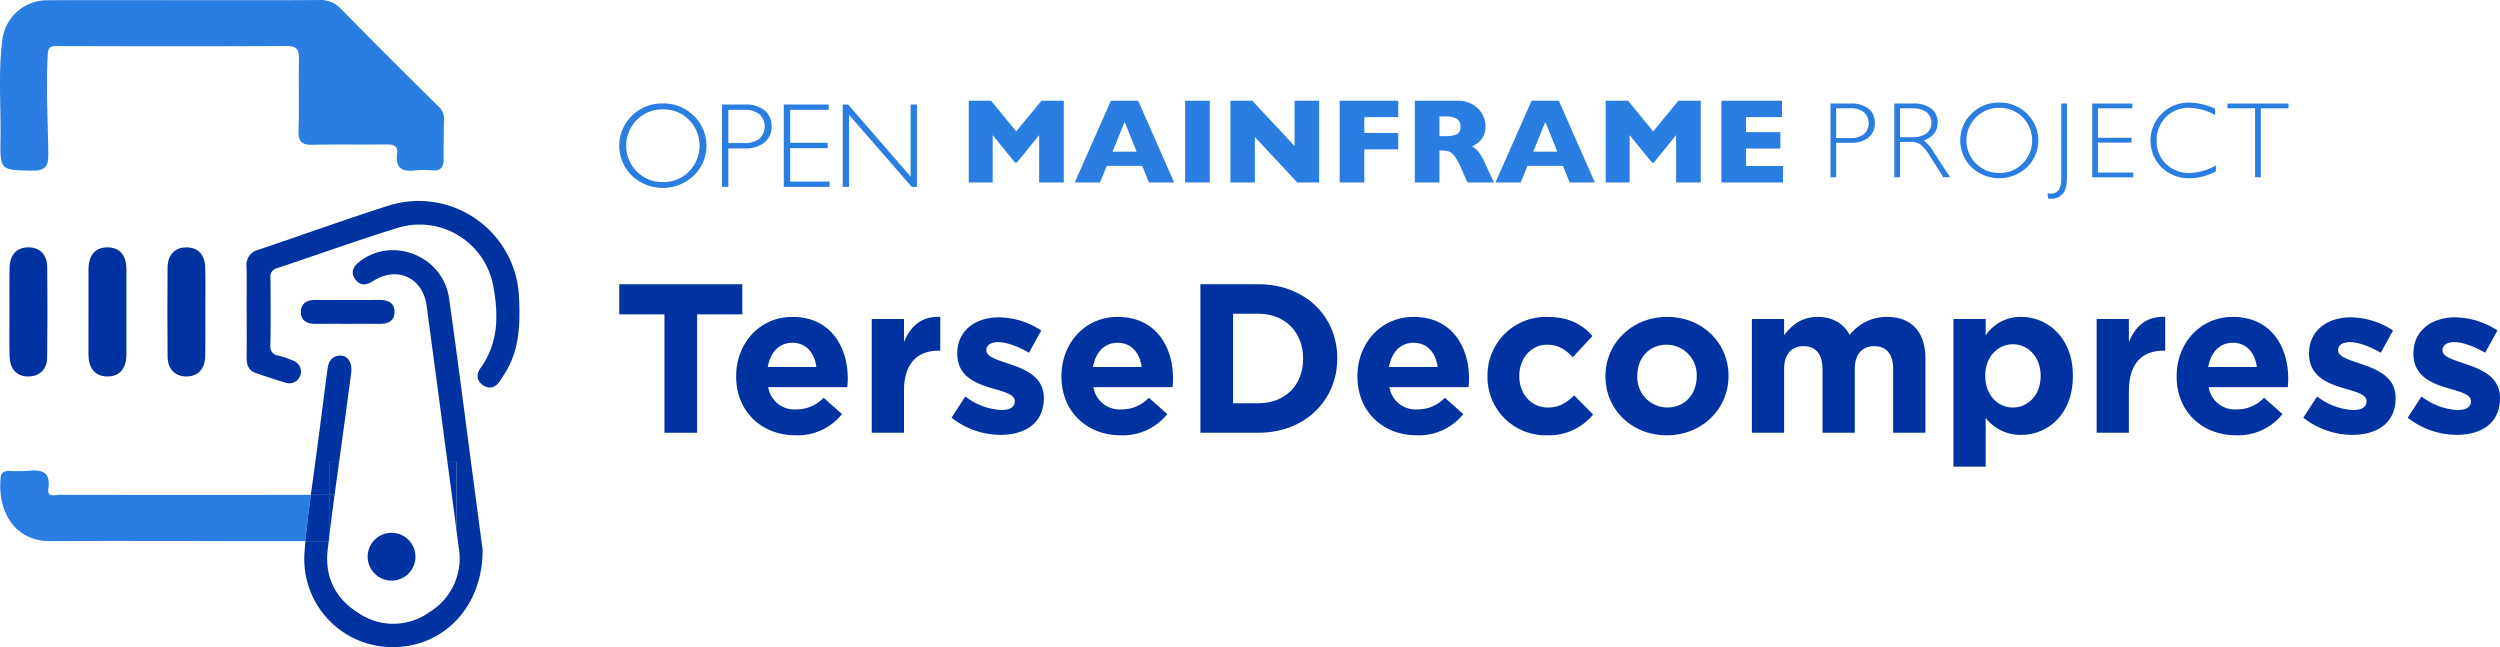
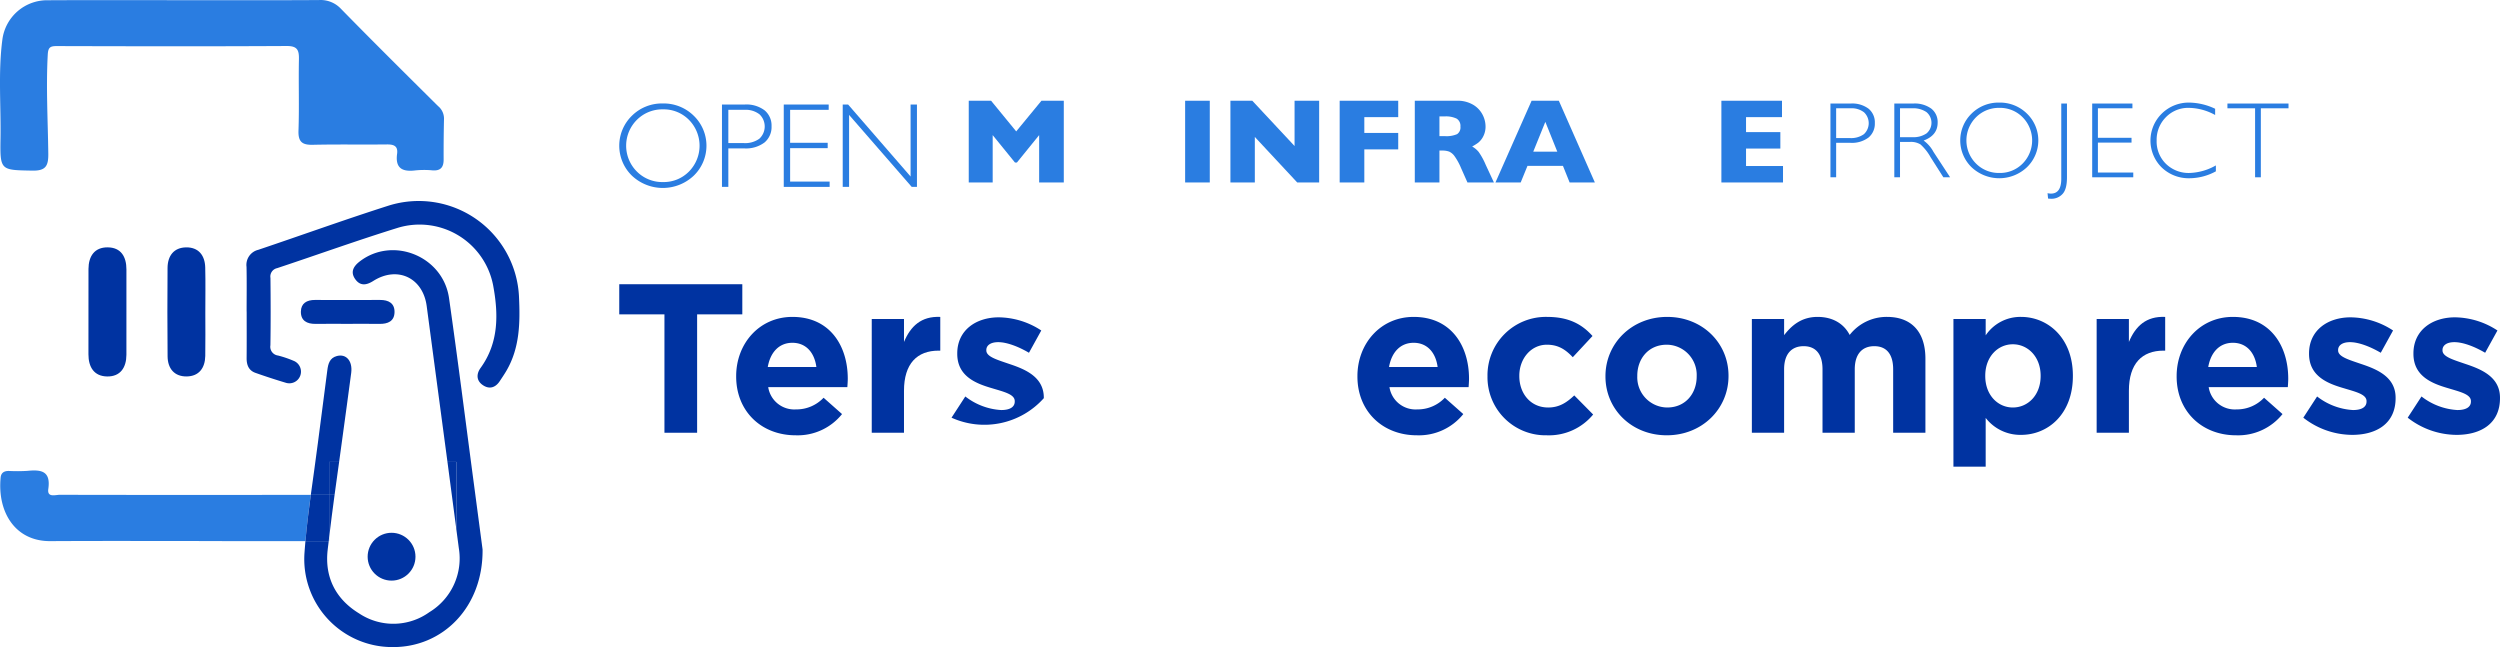
<svg xmlns="http://www.w3.org/2000/svg" id="Layer_1" data-name="Layer 1" viewBox="15.246 23.547 627.324 162.373">
  <defs>
    <style>.cls-1{fill:#2a7de1;}.cls-2{fill:#0033a1;}.cls-3{fill:none;}</style>
  </defs>
  <path class="cls-1" d="M15.374,58.254c-.133,8.118-.024,7.958,7.995,8.108,3.343.063,4.032-1.172,3.995-4.232-.102-8.282-.585-16.562-.137-24.855.099-1.837.609-2.17,2.28-2.165,19.229.055,38.459.091,57.688-.018,2.676-.015,3.106,1.038,3.06,3.33-.121,5.965.096,11.939-.11,17.9-.098,2.834.933,3.621,3.603,3.559,6.185-.145,12.376-.02,18.563-.091,1.739-.02,2.847.375,2.575,2.369-.499,3.658,1.383,4.549,4.601,4.146a21.945,21.945,0,0,1,4.305-.006c2.035.15,2.783-.804,2.775-2.726q-.023-5.138.095-10.276a4.075,4.075,0,0,0-1.506-3.142C117.004,42.062,108.844,33.977,100.811,25.769a7.005,7.005,0,0,0-5.554-2.208c-11.162.07-22.324.032-33.487.032-11.494-.001-22.988-.044-34.482.017a11.327,11.327,0,0,0-11.44,9.831C14.756,41.69,15.509,49.982,15.374,58.254Z" />
  <path class="cls-1" d="M79.995,147.733c-16.579.001-33.158.02-49.736-.027-1.108-.003-3.219.776-2.892-1.46.666-4.554-1.838-4.887-5.252-4.544a41.967,41.967,0,0,1-4.639.023c-1.15-.013-1.95.412-2.07,1.642-.842,8.613,3.596,16.012,12.448,15.965,14.368-.077,28.737-.021,43.106-.021v.026q10.465,0,20.93-.005c.346-3.877.826-7.744,1.348-11.608Q86.616,147.728,79.995,147.733Z" />
  <path class="cls-1" d="M97.834,158.452c-.035.295-.071.589-.105.884l.105 0Z" />
  <path class="cls-2" d="M127.922,98.358C126.418,87.824,113.825,82.753,105.519,89.147c-1.557,1.199-2.413,2.632-1.146,4.434,1.242,1.767,2.794,1.568,4.527.471,6.075-3.847,12.471-.815,13.416,6.288q2.603,19.56,5.213,39.118h2.22v16.857c.207,1.591.423,3.18.628,4.772a15.773,15.773,0,0,1-7.393,16.071,15.487,15.487,0,0,1-17.647.3c-5.824-3.566-8.629-9.01-7.881-15.818.084-.769.184-1.536.274-2.305q-2.92-0-5.84-.003c-.089.993-.173,1.987-.242,2.981A22.081,22.081,0,0,0,113.598,185.918c12.768.168,22.896-10.05,22.74-24.505-.593-4.478-1.385-10.481-2.182-16.483C132.092,129.404,130.136,113.862,127.922,98.358Z" />
  <path class="cls-2" d="M97.834,139.458h2.507q.389-2.809.77-5.619c.748-5.576,1.543-11.147,2.263-16.727.383-2.968-1.239-4.845-3.587-4.23-1.832.479-2.204,1.966-2.411,3.601-.769,6.094-1.598,12.182-2.372,18.275-.55,4.324-1.183,8.643-1.768,12.966,1.532-.001,3.065.004,4.597.004Z" />
  <path class="cls-2" d="M97.834,158.452V147.728c-1.532-.001-3.065-.005-4.597-.004-.523,3.864-1.003,7.732-1.348,11.608q2.92-0,5.84.003C97.763,159.041,97.799,158.746,97.834,158.452Z" />
  <path class="cls-2" d="M129.748,139.458h-2.22q1.119,8.428,2.22,16.857Z" />
  <path class="cls-2" d="M97.834,147.728c.455 0.0.91.004,1.365.004q.564-4.138,1.142-8.274H97.834Z" />
  <path class="cls-2" d="M97.834,147.728v10.723q.635-5.365,1.365-10.719C98.744,147.732,98.289,147.728,97.834,147.728Z" />
  <path class="cls-2" d="M112.728,75.154c-10.959,3.497-21.784,7.411-32.688,11.083a3.89,3.89,0,0,0-2.932,4.284c.079,3.724.022,7.45.022,11.175h.013c0,3.898.025,7.797-.011,11.695-.016,1.727.511,3.114,2.216,3.718q3.789,1.342,7.644,2.495a2.925,2.925,0,0,0,1.931-5.517,26.572,26.572,0,0,0-3.931-1.333,2.207,2.207,0,0,1-1.892-2.565c.09-5.63.069-11.262.012-16.893a2.145,2.145,0,0,1,1.668-2.461c10.022-3.324,19.961-6.911,30.041-10.045A18.798,18.798,0,0,1,138.988,95.142c1.324,7.1,1.48,14.347-3.143,20.725-1.108,1.528-1.083,3.213.578,4.33,1.618,1.089,3.138.643,4.229-1.013.571-.867,1.16-1.725,1.682-2.621,3.347-5.743,3.44-12.069,3.149-18.419A25.189,25.189,0,0,0,112.728,75.154Z" />
  <path class="cls-2" d="M102.428,104.81c2.681 0,5.362-.03,8.042.01,2.084.031,3.734-.658,3.775-2.94.04-2.258-1.508-3.079-3.64-3.068q-8.171.041-16.343.002c-2.029-.007-3.488.838-3.516,2.934-.03,2.26,1.512,3.094,3.641,3.069C97.066,104.786,99.747,104.81,102.428,104.81Z" />
-   <path class="cls-2" d="M17.655,113.023c.086,3.028,1.693,5.055,4.814,4.993,2.845-.057,4.578-1.897,4.614-4.781.094-7.542.085-15.087.015-22.63-.029-3.072-1.752-5.03-4.826-4.989-3.127.041-4.575,2.184-4.632,5.19-.067,3.565-.016,7.132-.014,10.698C17.629,105.343,17.546,109.186,17.655,113.023Z" />
  <path class="cls-2" d="M42.283,85.616C38.971,85.581,37.468,87.824,37.449,91.04c-.021,3.704-.005,7.409-.006,11.113-.001,3.43.007,6.86-.004,10.29-.01,3.203,1.402,5.52,4.699,5.569,3.303.049,4.817-2.228,4.827-5.436.021-7.135-.004-14.269.004-21.404C46.972,87.981,45.622,85.651,42.283,85.616Z" />
  <path class="cls-2" d="M66.743,90.645c-.076-3.039-1.703-5.069-4.792-5.025-3.09.044-4.642,2.128-4.662,5.16-.049,7.402-.066,14.805.01,22.206.031,3.048,1.709,5.061,4.79,5.022,3.092-.039,4.614-2.125,4.665-5.158.06-3.563.014-7.128.014-10.692C66.766,98.321,66.839,94.481,66.743,90.645Z" />
  <circle class="cls-2" cx="113.5" cy="163.24" r="6" />
  <path class="cls-2" d="M181.976,102.429H170.636V94.869h30.878v7.56H190.174v29.707h-8.198Z" />
  <path class="cls-2" d="M199.973,118.028v-.106c0-8.146,5.803-14.854,14.107-14.854,9.53,0,13.896,7.4,13.896,15.492,0,.639-.054,1.384-.106,2.129H208.012a6.618,6.618,0,0,0,6.974,5.59,9.353,9.353,0,0,0,6.921-2.928l4.632,4.099a14.272,14.272,0,0,1-11.659,5.324C206.308,132.774,199.973,126.759,199.973,118.028Zm20.124-2.396c-.479-3.62-2.609-6.069-6.017-6.069-3.354,0-5.536,2.396-6.176,6.069Z" />
  <path class="cls-2" d="M233.993,103.6h8.092v5.75c1.65-3.94,4.312-6.495,9.104-6.282v8.465h-.427c-5.377,0-8.678,3.248-8.678,10.062v10.541h-8.092Z" />
-   <path class="cls-2" d="M254.012,128.356l3.461-5.324a16.135,16.135,0,0,0,8.997,3.407c2.343,0,3.407-.852,3.407-2.13v-.106c0-1.757-2.769-2.342-5.909-3.301-3.993-1.171-8.519-3.034-8.519-8.571v-.106c0-5.803,4.686-9.05,10.435-9.05a19.753,19.753,0,0,1,10.648,3.301l-3.088,5.59c-2.822-1.65-5.644-2.662-7.72-2.662-1.97,0-2.981.852-2.981,1.97v.106c0,1.597,2.715,2.342,5.803,3.407,3.993,1.331,8.625,3.248,8.625,8.465v.106c0,6.335-4.738,9.21-10.914,9.21A19.989,19.989,0,0,1,254.012,128.356Z" />
-   <path class="cls-2" d="M281.592,118.028v-.106c0-8.146,5.803-14.854,14.107-14.854,9.53,0,13.896,7.4,13.896,15.492,0,.639-.054,1.384-.106,2.129H289.631a6.618,6.618,0,0,0,6.974,5.59,9.353,9.353,0,0,0,6.921-2.928l4.632,4.099a14.272,14.272,0,0,1-11.659,5.324C287.927,132.774,281.592,126.759,281.592,118.028Zm20.124-2.396c-.479-3.62-2.609-6.069-6.017-6.069-3.354,0-5.536,2.396-6.176,6.069Z" />
-   <path class="cls-2" d="M316.465,94.869H330.999c11.713,0,19.805,8.039,19.805,18.527v.106c0,10.488-8.092,18.633-19.805,18.633H316.465Zm14.534,29.867c6.708,0,11.233-4.525,11.233-11.127v-.106c0-6.602-4.525-11.233-11.233-11.233h-6.335v22.467Z" />
+   <path class="cls-2" d="M254.012,128.356l3.461-5.324a16.135,16.135,0,0,0,8.997,3.407c2.343,0,3.407-.852,3.407-2.13v-.106c0-1.757-2.769-2.342-5.909-3.301-3.993-1.171-8.519-3.034-8.519-8.571v-.106c0-5.803,4.686-9.05,10.435-9.05a19.753,19.753,0,0,1,10.648,3.301l-3.088,5.59c-2.822-1.65-5.644-2.662-7.72-2.662-1.97,0-2.981.852-2.981,1.97v.106c0,1.597,2.715,2.342,5.803,3.407,3.993,1.331,8.625,3.248,8.625,8.465v.106A19.989,19.989,0,0,1,254.012,128.356Z" />
  <path class="cls-2" d="M355.864,118.028v-.106c0-8.146,5.803-14.854,14.107-14.854,9.53,0,13.896,7.4,13.896,15.492,0,.639-.054,1.384-.106,2.129H363.903a6.618,6.618,0,0,0,6.974,5.59,9.353,9.353,0,0,0,6.921-2.928l4.632,4.099a14.272,14.272,0,0,1-11.659,5.324C362.199,132.774,355.864,126.759,355.864,118.028Zm20.124-2.396c-.479-3.62-2.609-6.069-6.017-6.069-3.354,0-5.536,2.396-6.176,6.069Z" />
  <path class="cls-2" d="M388.501,118.028v-.106a14.65,14.65,0,0,1,14.96-14.854c5.377,0,8.73,1.81,11.393,4.792l-4.951,5.324c-1.811-1.917-3.62-3.141-6.495-3.141-4.046,0-6.921,3.567-6.921,7.773v.106c0,4.365,2.821,7.879,7.24,7.879,2.715,0,4.578-1.171,6.549-3.035l4.737,4.792a14.367,14.367,0,0,1-11.658,5.217A14.57,14.57,0,0,1,388.501,118.028Z" />
  <path class="cls-2" d="M418.104,118.028v-.106c0-8.199,6.602-14.854,15.492-14.854,8.837,0,15.386,6.548,15.386,14.747v.106c0,8.198-6.602,14.853-15.492,14.853C424.651,132.774,418.104,126.227,418.104,118.028Zm22.892,0v-.106a7.581,7.581,0,0,0-7.506-7.879c-4.632,0-7.4,3.567-7.4,7.773v.106a7.581,7.581,0,0,0,7.507,7.879C438.228,125.8,440.995,122.233,440.995,118.028Z" />
  <path class="cls-2" d="M454.84,103.6h8.092v4.046c1.863-2.396,4.312-4.579,8.412-4.579,3.727,0,6.548,1.65,8.039,4.525a11.75,11.75,0,0,1,9.37-4.525c6.016,0,9.636,3.62,9.636,10.488v18.58H490.296v-15.918c0-3.833-1.703-5.803-4.737-5.803-3.035,0-4.898,1.97-4.898,5.803v15.918h-8.092v-15.918c0-3.833-1.704-5.803-4.738-5.803-3.035,0-4.898,1.97-4.898,5.803v15.918h-8.092Z" />
  <path class="cls-2" d="M505.42,103.6h8.092v4.1a10.481,10.481,0,0,1,8.892-4.632c6.654,0,12.989,5.217,12.989,14.747v.106c0,9.529-6.229,14.747-12.989,14.747a10.961,10.961,0,0,1-8.892-4.259v12.245h-8.092Zm21.881,14.321V117.815c0-4.738-3.194-7.879-6.975-7.879-3.779,0-6.921,3.141-6.921,7.879v.106c0,4.738,3.142,7.879,6.921,7.879C524.106,125.8,527.301,122.712,527.301,117.921Z" />
  <path class="cls-2" d="M541.357,103.6h8.092v5.75c1.65-3.94,4.312-6.495,9.104-6.282v8.465H558.127c-5.377,0-8.678,3.248-8.678,10.062v10.541h-8.092Z" />
  <path class="cls-2" d="M561.43,118.028v-.106c0-8.146,5.803-14.854,14.107-14.854,9.53,0,13.896,7.4,13.896,15.492,0,.639-.054,1.384-.106,2.129H569.469a6.618,6.618,0,0,0,6.974,5.59,9.353,9.353,0,0,0,6.921-2.928l4.632,4.099a14.272,14.272,0,0,1-11.659,5.324C567.765,132.774,561.43,126.759,561.43,118.028Zm20.124-2.396c-.479-3.62-2.609-6.069-6.017-6.069-3.354,0-5.536,2.396-6.176,6.069Z" />
  <path class="cls-2" d="M593.215,128.356l3.461-5.324a16.135,16.135,0,0,0,8.997,3.407c2.343,0,3.407-.852,3.407-2.13v-.106c0-1.757-2.769-2.342-5.909-3.301-3.993-1.171-8.519-3.034-8.519-8.571v-.106c0-5.803,4.686-9.05,10.435-9.05a19.753,19.753,0,0,1,10.648,3.301l-3.088,5.59c-2.822-1.65-5.644-2.662-7.72-2.662-1.97,0-2.981.852-2.981,1.97v.106c0,1.597,2.715,2.342,5.803,3.407,3.993,1.331,8.625,3.248,8.625,8.465v.106c0,6.335-4.738,9.21-10.914,9.21A19.989,19.989,0,0,1,593.215,128.356Z" />
  <path class="cls-2" d="M619.41,128.356l3.461-5.324a16.135,16.135,0,0,0,8.997,3.407c2.343,0,3.407-.852,3.407-2.13v-.106c0-1.757-2.769-2.342-5.909-3.301-3.993-1.171-8.519-3.034-8.519-8.571v-.106c0-5.803,4.686-9.05,10.435-9.05a19.753,19.753,0,0,1,10.648,3.301l-3.088,5.59c-2.822-1.65-5.644-2.662-7.72-2.662-1.97,0-2.981.852-2.981,1.97v.106c0,1.597,2.715,2.342,5.803,3.407,3.993,1.331,8.625,3.248,8.625,8.465v.106c0,6.335-4.738,9.21-10.914,9.21A19.989,19.989,0,0,1,619.41,128.356Z" />
  <path class="cls-3" d="M348.028,52.564a5.102,5.102,0,0,0-2.521-.467h-1.082v4.107h1.107a5.548,5.548,0,0,0,2.576-.412,1.682,1.682,0,0,0,.695-1.58A1.765,1.765,0,0,0,348.028,52.564Z" />
  <polygon class="cls-3" points="276.257 59.45 281.274 59.45 278.778 53.228 276.257 59.45" />
  <polygon class="cls-3" points="363.988 59.45 369.004 59.45 366.508 53.228 363.988 59.45" />
  <path class="cls-3" d="M430.16,50.401H427.154v6.209h2.862a4.55,4.55,0,0,0,2.928-.814,3.116,3.116,0,0,0,.022-4.558A4.204,4.204,0,0,0,430.16,50.401Z" />
  <path class="cls-3" d="M199.49,50.721H196.133V57.656h3.197a5.082,5.082,0,0,0,3.271-.91,3.481,3.481,0,0,0,.025-5.091A4.697,4.697,0,0,0,199.49,50.721Z" />
  <path class="cls-3" d="M182.51,50.623a7.483,7.483,0,0,0-5.453,2.195,7.614,7.614,0,0,0,0,10.771,7.483,7.483,0,0,0,5.453,2.195,7.385,7.385,0,0,0,5.416-2.195,7.674,7.674,0,0,0,0-10.771A7.385,7.385,0,0,0,182.51,50.623Z" />
  <path class="cls-3" d="M447.034,53.406a2.619,2.619,0,0,0-1.046-2.213,4.903,4.903,0,0,0-3.005-.793h-2.51v6.022h2.554a4.83,4.83,0,0,0,2.978-.787A2.641,2.641,0,0,0,447.034,53.406Z" />
  <path class="cls-3" d="M461.201,50.312a6.697,6.697,0,0,0-4.882,1.965,6.816,6.816,0,0,0,0,9.643,6.697,6.697,0,0,0,4.882,1.965,6.611,6.611,0,0,0,4.849-1.965,6.87,6.87,0,0,0,0-9.643A6.611,6.611,0,0,0,461.201,50.312Z" />
  <path class="cls-1" d="M479.659,49.528h-5.1V68.034h1.431V59.384h3.536a6.924,6.924,0,0,0,4.604-1.338,4.522,4.522,0,0,0,1.569-3.63,4.43,4.43,0,0,0-1.556-3.576A6.783,6.783,0,0,0,479.659,49.528Zm3.298,7.683a5.475,5.475,0,0,1-3.523.98h-3.444V50.721h3.616a5.059,5.059,0,0,1,3.378,1.007,3.749,3.749,0,0,1-.027,5.484Z" />
  <path class="cls-1" d="M497.937,58.814Q501.46,57.516,501.46,54.31A4.276,4.276,0,0,0,499.884,50.82a7.031,7.031,0,0,0-4.557-1.291h-4.742V68.034h1.431V59.159h2.503a4.593,4.593,0,0,1,2.635.629,12.385,12.385,0,0,1,2.516,3.174l3.224,5.072h1.693L500.4,61.636A8.307,8.307,0,0,0,497.937,58.814Zm-2.848-.847h-3.073v-7.246H495.036a5.9,5.9,0,0,1,3.616.954,3.484,3.484,0,0,1,.02,5.345A5.812,5.812,0,0,1,495.088,57.967Z" />
  <path class="cls-1" d="M516.904,49.29a9.573,9.573,0,0,0-6.934,2.762,9.389,9.389,0,0,0,0,13.458,10.119,10.119,0,0,0,13.895,0,9.357,9.357,0,0,0,0-13.458A9.635,9.635,0,0,0,516.904,49.29ZM522.792,64.583a7.955,7.955,0,0,1-5.835,2.365,8.058,8.058,0,0,1-5.875-2.365,8.202,8.202,0,0,1,0-11.604,8.058,8.058,0,0,1,5.875-2.365,7.955,7.955,0,0,1,5.835,2.365,8.266,8.266,0,0,1,0,11.604Z" />
  <path class="cls-1" d="M532.48,68.418q0,3.709-2.597,3.709a3.743,3.743,0,0,1-.848-.106l.133,1.351a8.102,8.102,0,0,0,.861.053,3.71,3.71,0,0,0,2.729-1.165q1.152-1.166,1.153-4.226V49.528H532.48Z" />
  <polygon class="cls-1" points="541.671 59.331 550.109 59.331 550.109 58.125 541.671 58.125 541.671 50.721 550.334 50.721 550.334 49.528 540.24 49.528 540.24 68.034 550.546 68.034 550.546 66.842 541.671 66.842 541.671 59.331" />
  <path class="cls-1" d="M558.743,64.656a7.842,7.842,0,0,1-2.331-5.842,7.992,7.992,0,0,1,2.318-5.855,7.778,7.778,0,0,1,5.762-2.345,13.997,13.997,0,0,1,6.597,1.789V50.84a15.569,15.569,0,0,0-6.504-1.55,9.604,9.604,0,0,0-6.849,2.729,9.484,9.484,0,0,0-.059,13.545,9.748,9.748,0,0,0,7.04,2.709,13.937,13.937,0,0,0,6.557-1.735V65.053a14.181,14.181,0,0,1-6.584,1.895A8.132,8.132,0,0,1,558.743,64.656Z" />
  <polygon class="cls-1" points="574.174 49.528 574.174 50.721 581.115 50.721 581.115 68.034 582.559 68.034 582.559 50.721 589.5 50.721 589.5 49.528 574.174 49.528" />
  <polygon class="cls-1" points="270.243 56.52 263.94 48.826 258.333 48.826 258.333 69.333 264.34 69.333 264.34 57.452 269.932 64.332 270.421 64.332 275.998 57.452 275.998 69.333 282.183 69.333 282.183 48.826 276.575 48.826 270.243 56.52" />
-   <path class="cls-1" d="M294.004,48.826l-9.07,20.506H291.267l1.702-4.157h8.907l1.672,4.157h6.332l-9.04-20.506Zm.414,12.783,3.033-7.486,3.003,7.486Z" />
  <rect class="cls-1" x="312.632" y="48.826" width="6.184" height="20.506" />
  <polygon class="cls-1" points="340.091 60.189 329.483 48.826 323.994 48.826 323.994 69.333 330.12 69.333 330.12 57.911 340.757 69.333 346.261 69.333 346.261 48.826 340.091 48.826 340.091 60.189" />
  <polygon class="cls-1" points="351.409 69.333 357.594 69.333 357.594 61.032 366.101 61.032 366.101 56.905 357.594 56.905 357.594 52.94 366.101 52.94 366.101 48.826 351.409 48.826 351.409 69.333" />
  <path class="cls-1" d="M386.289,61.676a5.902,5.902,0,0,0-1.635-1.369,12.575,12.575,0,0,0,1.494-.932,4.819,4.819,0,0,0,1.265-1.561,5.319,5.319,0,0,0,.599-2.626,6.455,6.455,0,0,0-.718-2.811,6.22,6.22,0,0,0-2.345-2.515,7.65,7.65,0,0,0-4.172-1.036H370.259v20.506h6.185v-8.004h.695a4.921,4.921,0,0,1,1.739.259,3.449,3.449,0,0,1,1.383,1.184,15.151,15.151,0,0,1,1.598,2.922l1.613,3.64h6.643l-2.071-4.453A17.187,17.187,0,0,0,386.289,61.676Zm-5.415-4.468a6.676,6.676,0,0,1-3.099.496H376.443V52.762h1.302a6.14,6.14,0,0,1,3.033.562,2.124,2.124,0,0,1,.932,1.983A2.024,2.024,0,0,1,380.874,57.208Z" />
  <path class="cls-1" d="M399.568,48.826l-9.069,20.506h6.332l1.702-4.157h8.906l1.672,4.157h6.333l-9.04-20.506Zm.415,12.783,3.033-7.486,3.003,7.486Z" />
-   <polygon class="cls-1" points="430.076 56.52 423.773 48.826 418.165 48.826 418.165 69.333 424.172 69.333 424.172 57.452 429.765 64.332 430.253 64.332 435.831 57.452 435.831 69.333 442.015 69.333 442.015 48.826 436.408 48.826 430.076 56.52" />
  <polygon class="cls-1" points="453.378 60.825 461.989 60.825 461.989 56.697 453.378 56.697 453.378 52.94 462.403 52.94 462.403 48.826 447.193 48.826 447.193 69.333 462.655 69.333 462.655 65.205 453.378 65.205 453.378 60.825" />
  <path class="cls-1" d="M181.555,49.508a10.695,10.695,0,0,0-7.745,3.085,10.487,10.487,0,0,0,0,15.032,11.303,11.303,0,0,0,15.52,0,10.453,10.453,0,0,0,0-15.032A10.763,10.763,0,0,0,181.555,49.508ZM188.131,66.59a8.886,8.886,0,0,1-6.517,2.641,9.004,9.004,0,0,1-6.562-2.641,9.162,9.162,0,0,1,0-12.961,9.004,9.004,0,0,1,6.562-2.641,8.886,8.886,0,0,1,6.517,2.641,9.234,9.234,0,0,1,0,12.961Z" />
  <path class="cls-1" d="M202.105,49.775H196.409v20.669h1.598V60.782h3.95a7.732,7.732,0,0,0,5.141-1.494,5.049,5.049,0,0,0,1.753-4.054,4.948,4.948,0,0,0-1.739-3.995A7.574,7.574,0,0,0,202.105,49.775Zm3.684,8.581a6.115,6.115,0,0,1-3.935,1.095h-3.847V51.106H202.046a5.651,5.651,0,0,1,3.773,1.124,4.188,4.188,0,0,1-.03,6.125Z" />
  <polygon class="cls-1" points="213.512 60.723 222.937 60.723 222.937 59.377 213.512 59.377 213.512 51.106 223.188 51.106 223.188 49.775 211.914 49.775 211.914 70.444 223.425 70.444 223.425 69.112 213.512 69.112 213.512 60.723" />
  <polygon class="cls-1" points="243.739 67.84 228.064 49.775 226.709 49.775 226.709 70.444 228.307 70.444 228.307 52.379 244.022 70.444 245.337 70.444 245.337 49.775 243.739 49.775 243.739 67.84" />
</svg>